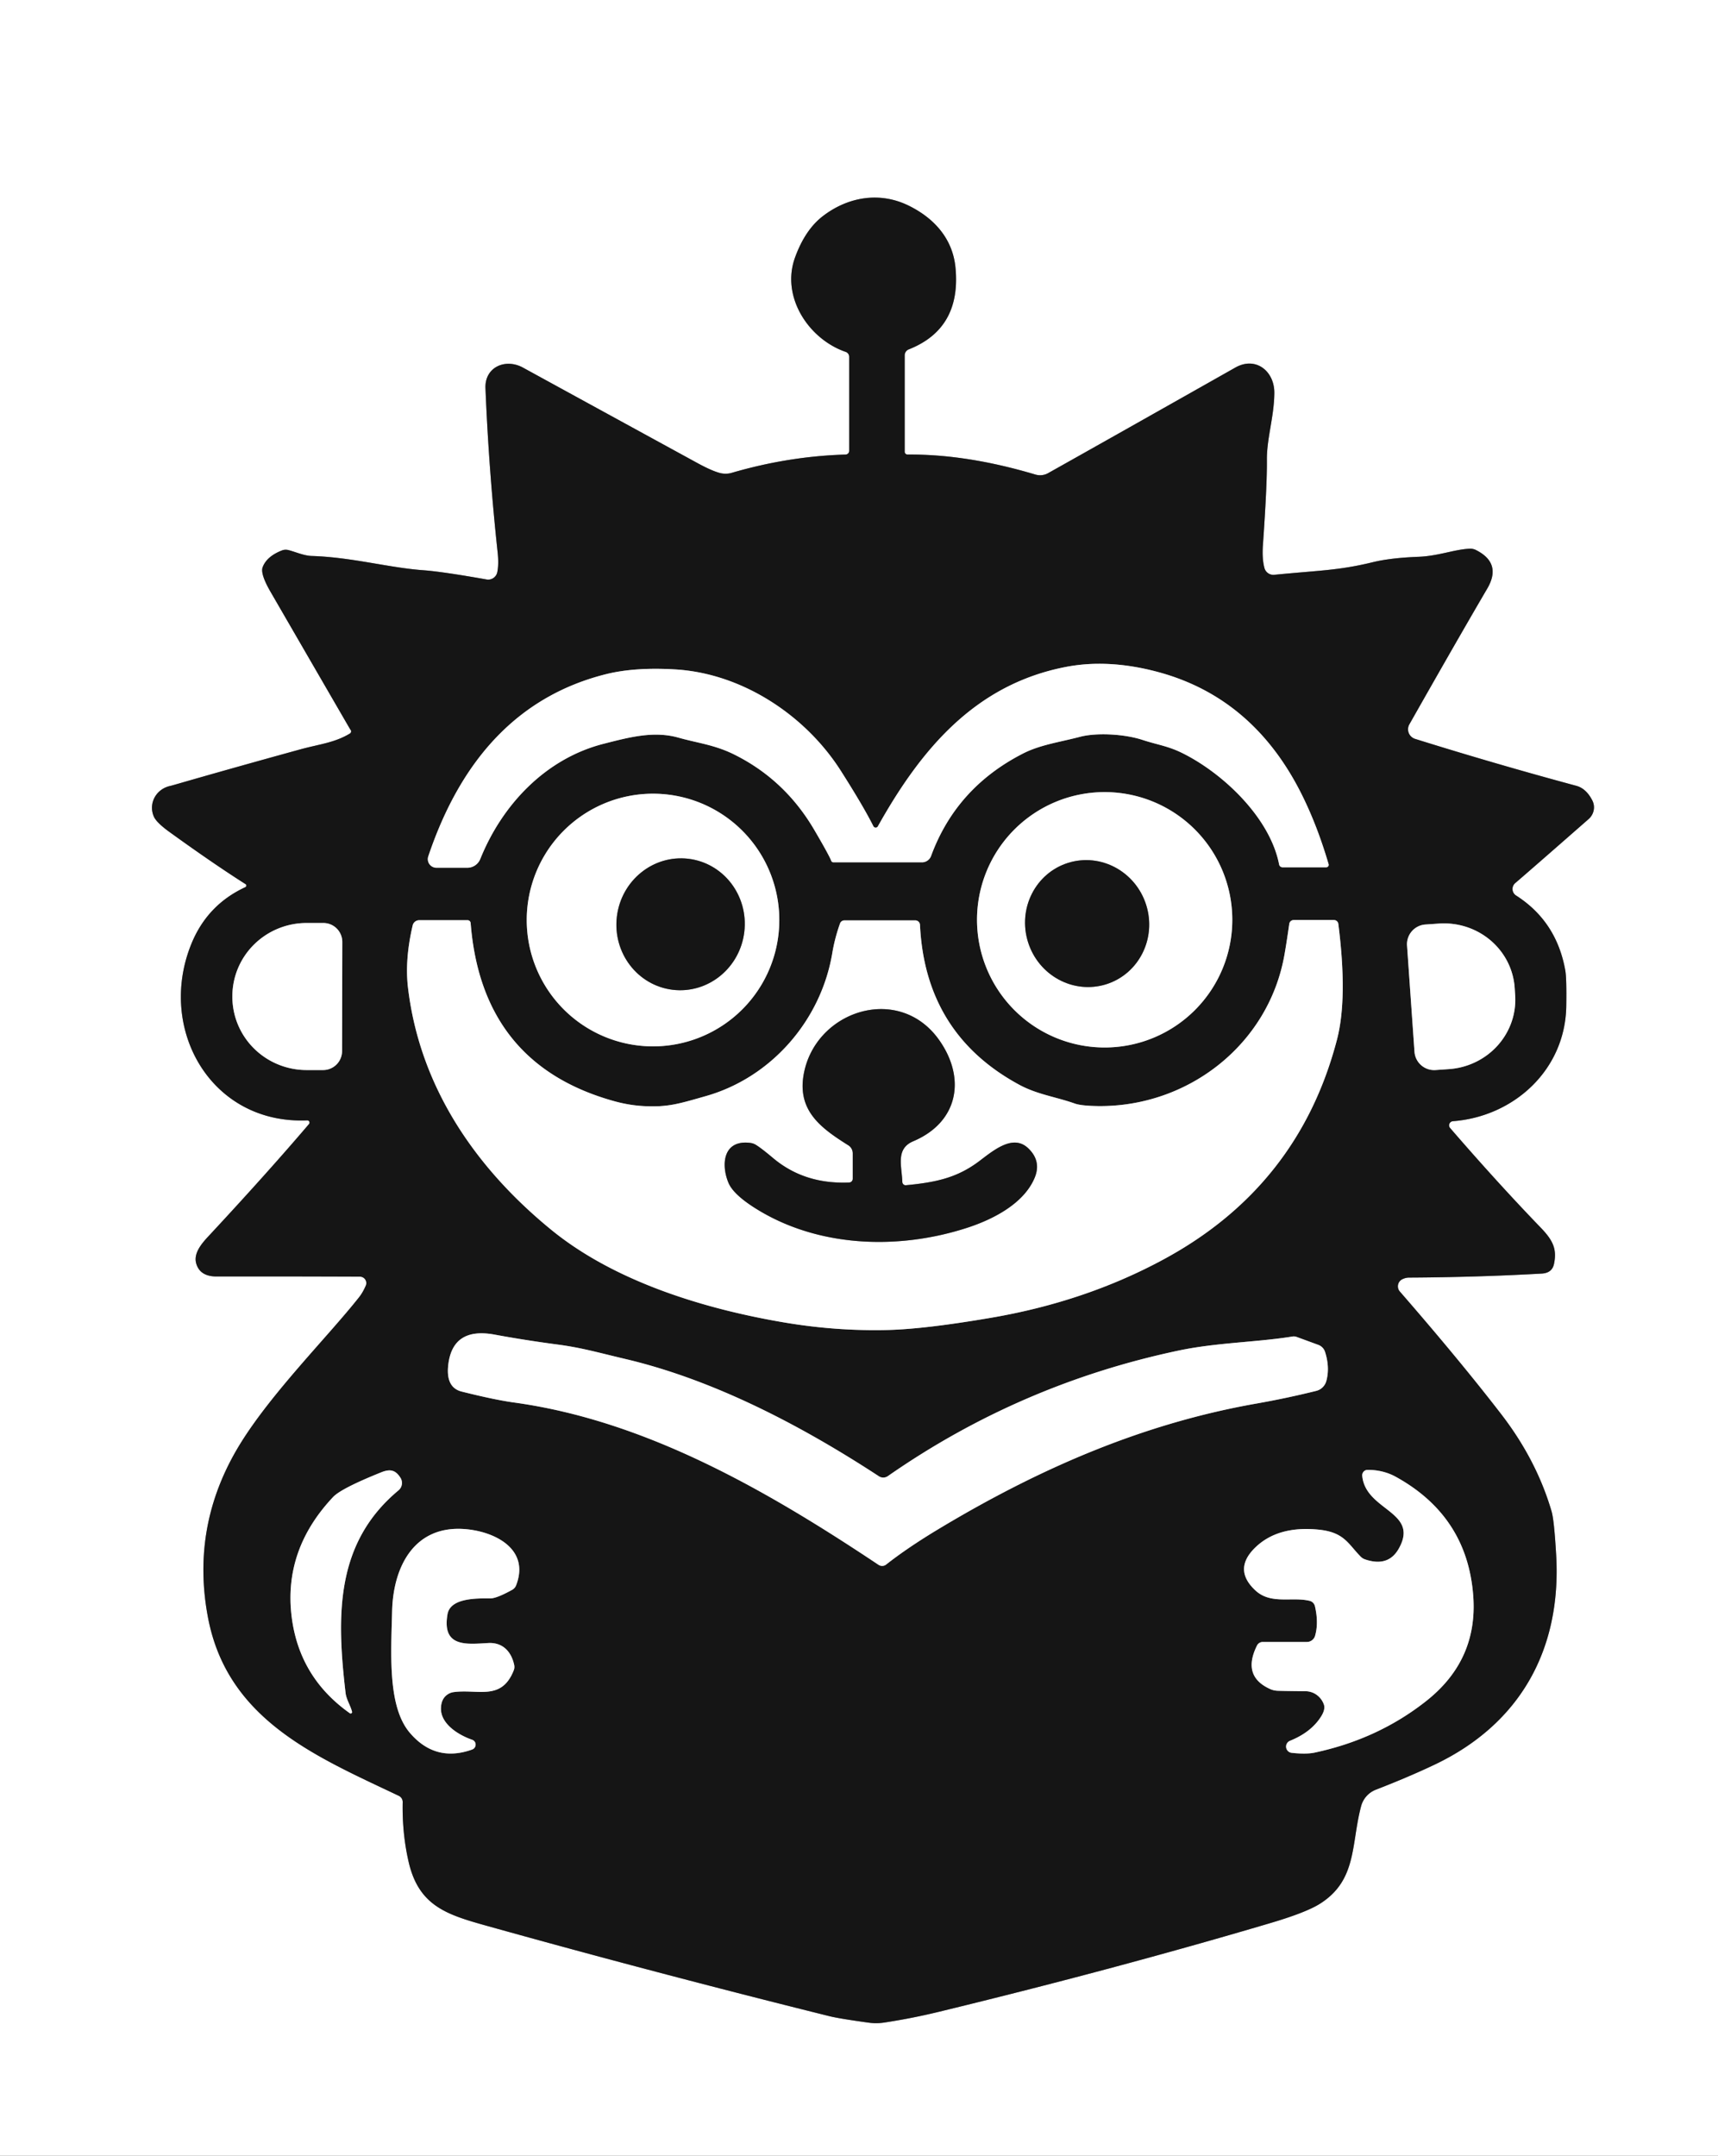
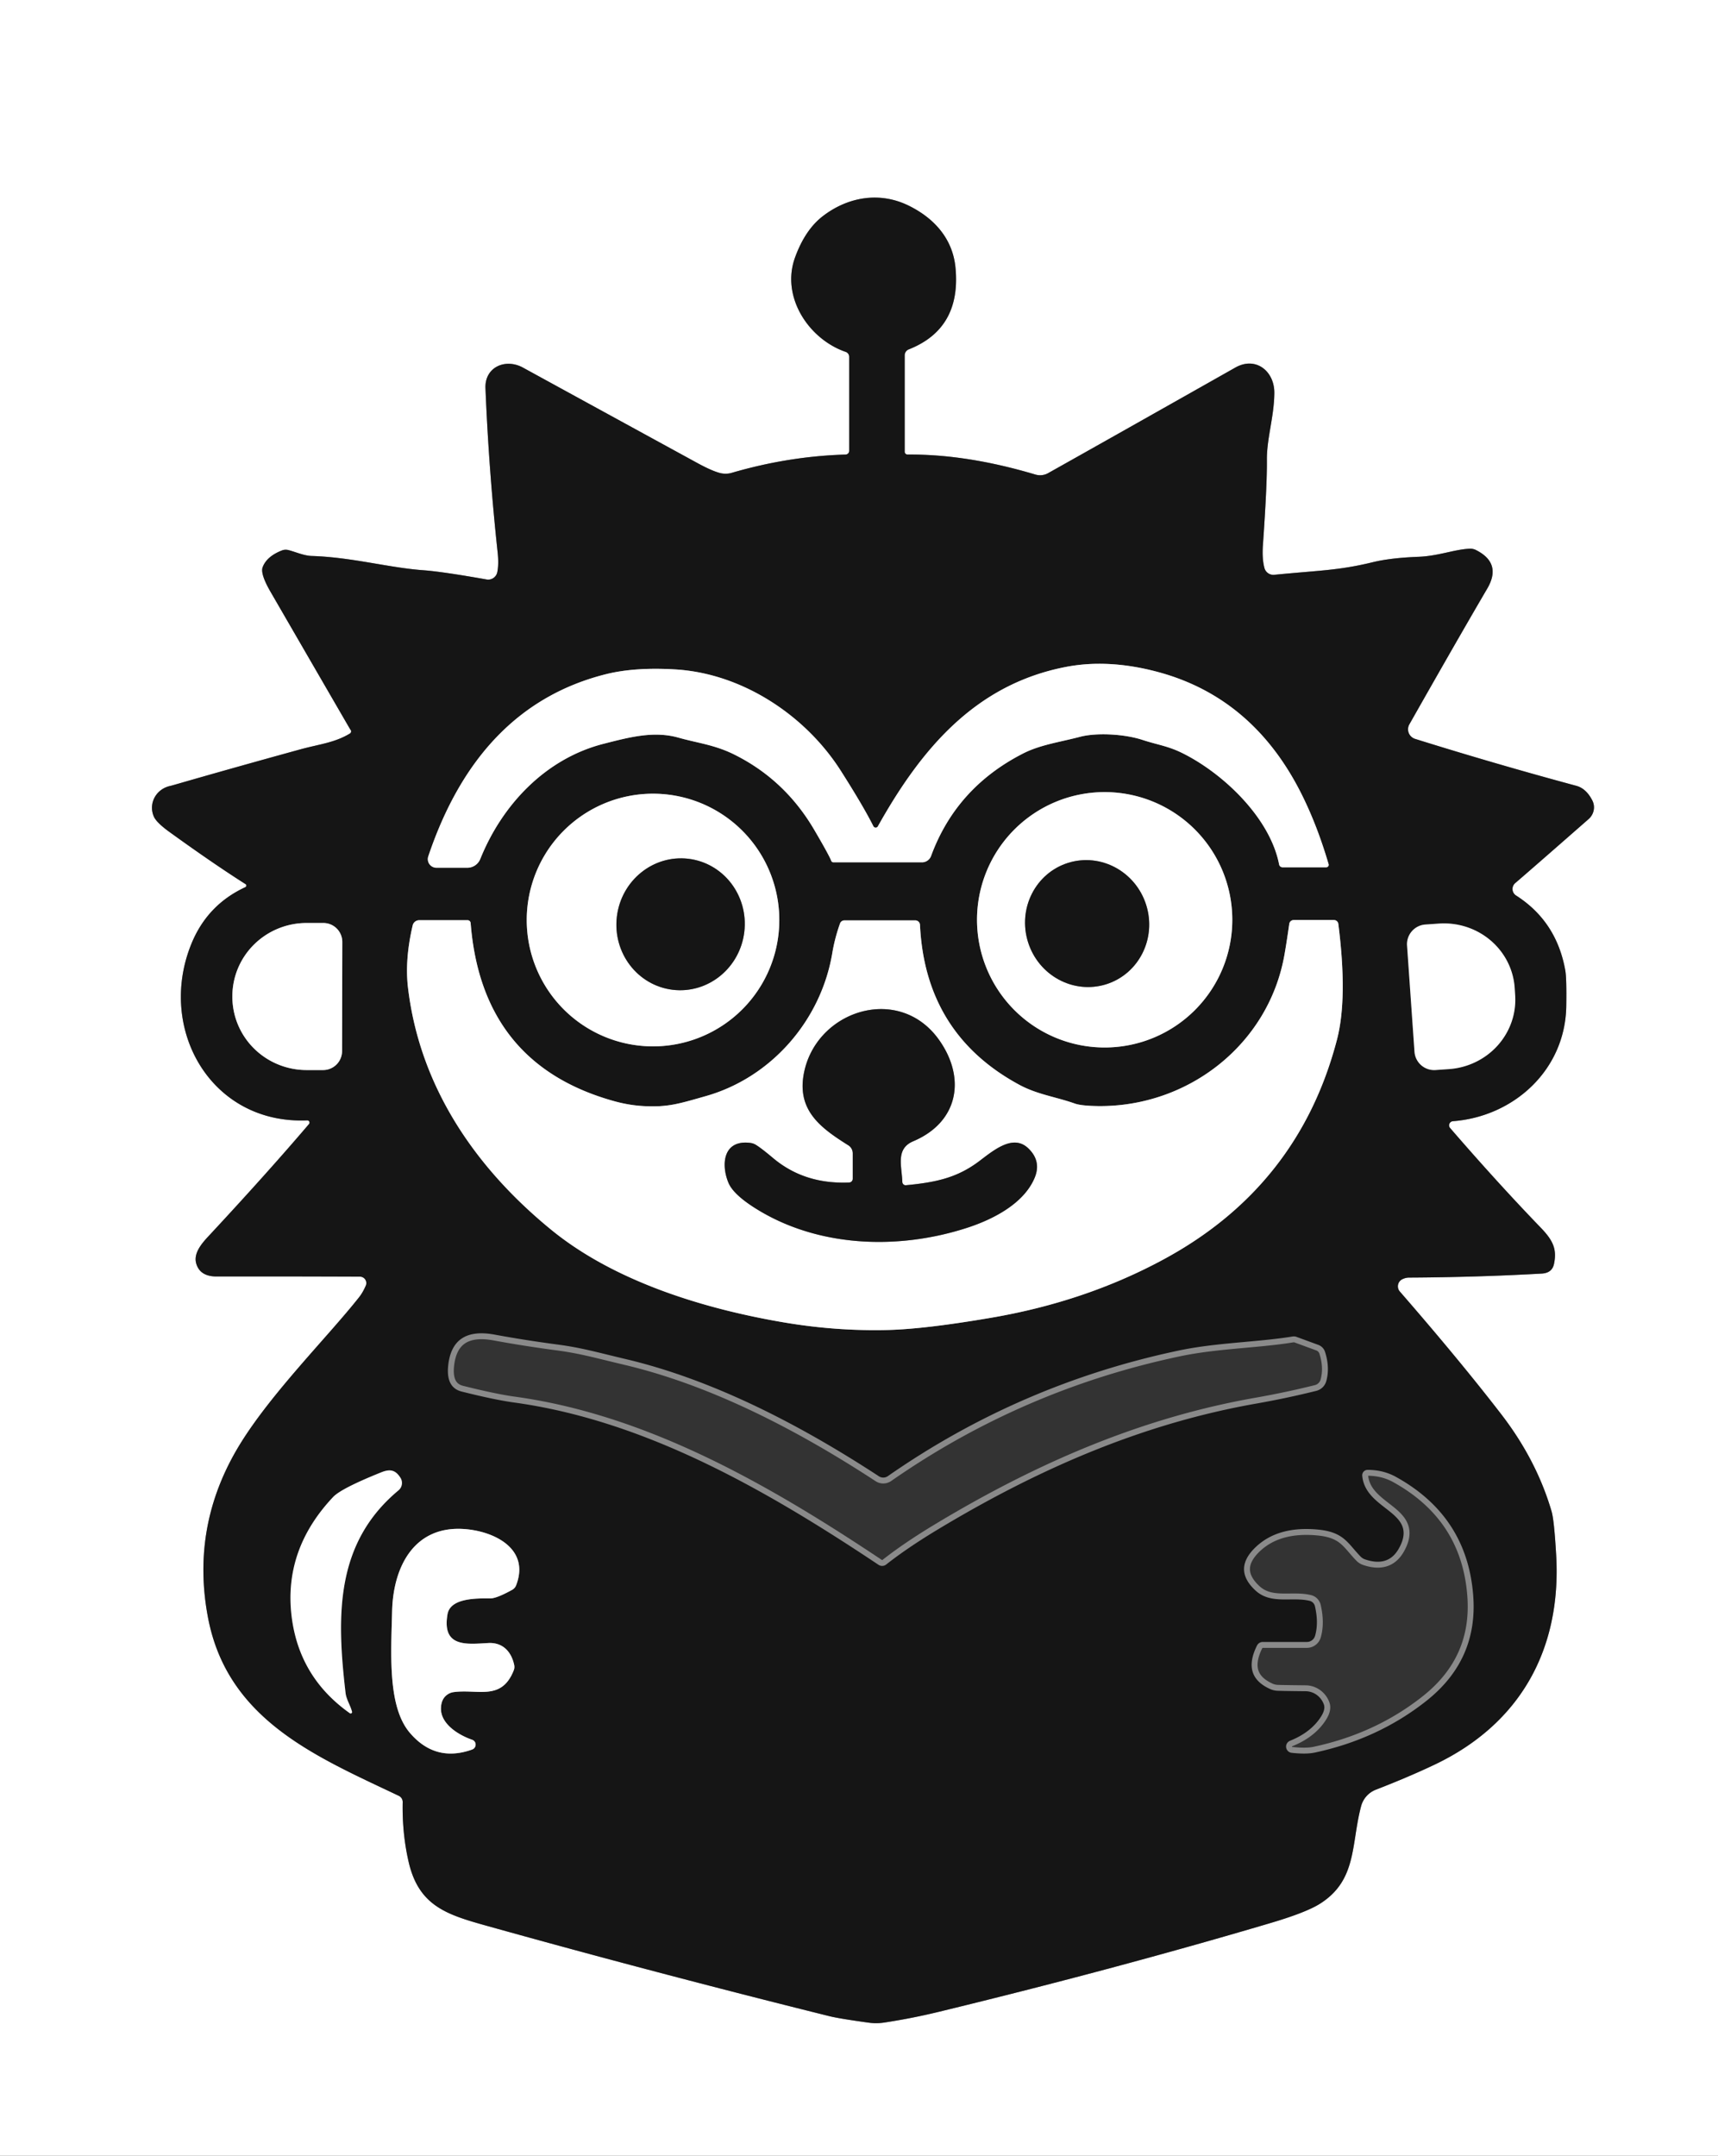
<svg xmlns="http://www.w3.org/2000/svg" version="1.1" viewBox="0.00 0.00 291.00 365.00">
  <rect x="0.00" y="0.00" width="291.00" height="365.00" fill="#333333" stroke="none" />
  <g stroke-width="2.00" fill="none" stroke-linecap="butt">
    <path stroke="#8a8a8a" vector-effect="non-scaling-stroke" d="   M 59.27 124.19   C 56.70 125.76 53.98 126.02 50.93 126.86   Q 39.83 129.91 29.94 132.76   Q 29.04 133.02 28.86 133.06   C 26.43 133.57 25.09 136.04 26.06 138.26   Q 26.51 139.27 28.66 140.83   Q 36.12 146.22 41.59 149.69   A 0.30 0.29 -41.0 0 1 41.55 150.21   Q 35.05 153.22 32.36 159.94   C 26.61 174.32 35.79 190.39 52.03 189.69   A 0.38 0.38 0.0 0 1 52.34 190.31   Q 45.42 198.43 35.67 208.92   C 34.47 210.21 32.66 212.03 33.25 213.97   Q 33.90 216.13 36.71 216.12   Q 48.89 216.10 60.97 216.15   A 1.09 1.09 0.0 0 1 61.96 217.67   Q 61.45 218.84 60.85 219.60   C 55.62 226.24 45.87 235.92 40.51 244.75   Q 32.28 258.33 35.23 273.86   C 38.53 291.24 53.61 297.42 67.55 304.05   A 1.17 1.16 -77.0 0 1 68.21 305.12   Q 68.10 310.43 69.23 315.30   C 70.98 322.78 75.79 324.20 82.64 326.11   Q 110.90 334.00 140.50 341.36   Q 142.16 341.77 147.09 342.45   A 9.08 9.01 -45.2 0 0 149.83 342.43   Q 154.43 341.73 158.93 340.64   Q 188.90 333.37 215.09 325.62   Q 221.20 323.82 223.58 322.32   C 229.90 318.33 228.83 312.24 230.55 305.80   A 4.13 4.13 0.0 0 1 233.05 303.01   Q 238.65 300.84 243.02 298.76   C 257.53 291.85 264.49 279.24 263.59 263.33   Q 263.25 257.40 262.82 255.92   Q 260.27 247.21 254.28 239.44   Q 247.28 230.36 237.11 218.67   A 1.34 1.34 0.0 0 1 237.52 216.59   Q 238.07 216.32 238.64 216.31   Q 250.12 216.25 261.14 215.63   Q 262.90 215.53 263.22 214.00   C 263.76 211.43 263.00 209.96 260.97 207.85   Q 253.62 200.23 245.62 190.98   A 0.70 0.70 0.0 0 1 246.10 189.83   C 256.40 189.05 265.14 181.17 265.30 170.33   Q 265.37 165.67 265.14 164.34   Q 263.67 156.01 256.80 151.62   A 1.31 1.31 0.0 0 1 256.65 149.52   Q 259.68 146.92 269.08 138.68   A 2.64 2.58 -34.4 0 0 269.71 135.52   Q 268.67 133.49 266.98 133.04   Q 253.36 129.37 239.69 125.10   A 1.70 1.70 0.0 0 1 238.72 122.64   Q 246.91 108.19 251.90 99.68   Q 254.45 95.35 249.99 93.12   A 2.11 2.06 56.6 0 0 248.98 92.90   C 246.45 92.99 243.65 94.14 240.29 94.27   Q 235.57 94.45 232.55 95.18   C 226.69 96.61 223.50 96.56 215.85 97.32   A 1.57 1.57 0.0 0 1 214.17 96.15   Q 213.75 94.58 213.92 92.25   Q 214.63 82.16 214.59 77.86   C 214.55 74.26 215.83 70.49 215.85 66.51   C 215.87 62.87 212.73 60.27 209.25 62.23   Q 188.11 74.18 177.53 80.11   A 2.78 2.78 0.0 0 1 175.39 80.35   Q 163.76 76.88 153.73 76.96   A 0.49 0.48 0.0 0 1 153.24 76.48   L 153.24 60.17   A 1.09 1.09 0.0 0 1 153.94 59.15   Q 162.85 55.63 161.84 45.28   C 161.36 40.42 158.25 36.94 153.90 34.81   C 148.96 32.39 143.56 33.35 139.33 36.63   Q 136.36 38.93 134.66 43.61   C 132.25 50.26 136.97 57.42 143.25 59.58   A 0.88 0.87 -80.7 0 1 143.84 60.41   L 143.84 76.33   A 0.63 0.63 0.0 0 1 143.23 76.96   Q 133.55 77.25 123.93 80.06   A 3.84 3.73 43.9 0 1 121.89 80.07   Q 120.50 79.69 118.13 78.40   Q 103.45 70.38 88.58 62.24   C 85.62 60.62 82.09 62.14 82.23 65.72   Q 82.79 79.55 84.29 93.51   Q 84.51 95.54 84.23 96.88   A 1.57 1.57 0.0 0 1 82.42 98.11   Q 74.96 96.79 71.76 96.55   C 65.85 96.13 59.67 94.35 52.79 94.13   C 51.44 94.09 49.90 93.38 48.79 93.12   A 1.82 1.79 40.1 0 0 47.74 93.20   Q 45.15 94.22 44.48 96.06   Q 44.08 97.18 45.83 100.21   Q 59.32 123.50 59.34 123.52   A 0.43 0.42 -39.1 0 1 59.27 124.19" />
    <path stroke="#8a8a8a" vector-effect="non-scaling-stroke" d="   M 148.70 139.90   A 0.44 0.43 46.3 0 1 147.93 139.88   Q 146.25 136.52 142.43 130.52   C 136.47 121.15 125.77 114.02 114.40 113.34   Q 107.41 112.92 102.46 114.19   Q 81.06 119.65 72.54 145.00   A 1.46 1.46 0.0 0 0 73.92 146.92   L 79.16 146.92   A 2.37 2.36 -78.9 0 0 81.35 145.44   C 85.03 136.29 92.37 128.46 102.21 125.94   C 106.69 124.79 110.75 123.73 114.88 124.88   C 118.17 125.81 121.04 126.10 124.33 127.73   Q 132.93 131.99 137.91 140.48   Q 140.45 144.81 140.80 145.75   A 0.40 0.40 0.0 0 0 141.17 146.00   L 156.17 146.00   A 1.64 1.64 0.0 0 0 157.71 144.92   Q 161.96 133.37 173.26 127.59   C 176.16 126.10 179.43 125.67 182.98 124.74   C 185.65 124.04 190.36 124.24 193.51 125.27   C 196.20 126.15 197.84 126.29 200.36 127.55   C 207.35 131.05 215.15 138.56 216.66 146.36   A 0.59 0.59 0.0 0 0 217.24 146.84   L 224.65 146.84   A 0.41 0.41 0.0 0 0 225.04 146.31   Q 223.17 139.93 220.58 134.69   Q 212.40 118.14 196.12 113.77   Q 187.80 111.54 180.63 112.90   C 165.21 115.84 156.02 126.83 148.70 139.90" />
    <path stroke="#8a8a8a" vector-effect="non-scaling-stroke" d="   M 132.00 155.77   A 21.39 21.39 0.0 0 0 110.61 134.38   A 21.39 21.39 0.0 0 0 89.22 155.77   A 21.39 21.39 0.0 0 0 110.61 177.16   A 21.39 21.39 0.0 0 0 132.00 155.77" />
    <path stroke="#8a8a8a" vector-effect="non-scaling-stroke" d="   M 208.73 155.73   A 21.62 21.62 0.0 0 0 187.11 134.11   A 21.62 21.62 0.0 0 0 165.49 155.73   A 21.62 21.62 0.0 0 0 187.11 177.35   A 21.62 21.62 0.0 0 0 208.73 155.73" />
    <path stroke="#8a8a8a" vector-effect="non-scaling-stroke" d="   M 79.20 155.80   L 71.01 155.80   A 1.14 1.13 6.3 0 0 69.90 156.68   Q 68.54 162.49 69.11 167.25   C 71.10 183.91 80.41 197.62 93.33 208.18   C 104.20 217.08 119.55 221.65 132.75 223.89   Q 141.57 225.39 150.34 225.18   Q 156.65 225.03 167.87 223.11   Q 183.80 220.39 196.99 213.28   Q 219.96 200.92 226.46 176.02   Q 228.29 169.01 226.69 156.42   A 0.75 0.74 -3.5 0 0 225.95 155.77   L 219.13 155.77   A 0.76 0.75 3.9 0 0 218.38 156.42   Q 217.92 159.64 217.57 161.62   C 214.92 176.76 201.33 187.45 185.96 187.27   Q 183.15 187.23 182.05 186.84   C 178.93 185.73 175.71 185.31 172.70 183.69   Q 156.71 175.08 155.83 156.58   A 0.79 0.79 0.0 0 0 155.04 155.83   L 143.03 155.83   A 0.79 0.78 10.1 0 0 142.29 156.34   Q 141.39 158.86 140.97 161.40   C 139.06 172.74 130.67 182.43 119.56 185.58   C 114.96 186.89 113.16 187.47 109.18 187.28   Q 106.60 187.16 103.93 186.41   Q 81.60 180.17 79.72 156.28   A 0.52 0.52 0.0 0 0 79.20 155.80" />
    <path stroke="#8a8a8a" vector-effect="non-scaling-stroke" d="   M 57.94 177.97   L 57.98 159.49   A 3.21 3.21 0.0 0 0 54.77 156.27   L 51.96 156.27   A 12.58 12.40 0.1 0 0 39.36 168.64   L 39.36 168.74   A 12.58 12.40 0.1 0 0 51.92 181.17   L 54.73 181.17   A 3.21 3.21 0.0 0 0 57.94 177.97" />
-     <path stroke="#8a8a8a" vector-effect="non-scaling-stroke" d="   M 238.33 160.10   L 239.59 178.07   A 3.34 3.34 0.0 0 0 243.15 181.17   L 245.44 181.01   A 12.05 11.73 -4.0 0 0 256.64 168.47   L 256.56 167.23   A 12.05 11.73 -4.0 0 0 243.72 156.37   L 241.43 156.53   A 3.34 3.34 0.0 0 0 238.33 160.10" />
    <path stroke="#8a8a8a" vector-effect="non-scaling-stroke" d="   M 150.10 264.89   Q 153.65 262.10 158.61 259.10   C 176.52 248.28 194.12 240.92 212.84 237.63   Q 217.91 236.74 222.94 235.49   A 2.36 2.35 -89.3 0 0 224.66 233.80   Q 225.28 231.52 224.44 228.89   A 1.89 1.88 1.4 0 0 223.30 227.70   L 219.59 226.34   A 1.34 1.30 -38.8 0 0 218.95 226.28   C 212.92 227.26 206.10 227.30 199.65 228.66   Q 172.79 234.33 150.39 249.92   A 1.36 1.36 0.0 0 1 148.86 249.94   C 135.58 241.26 120.84 233.61 105.97 230.10   C 100.98 228.92 98.48 228.17 94.28 227.62   Q 88.80 226.89 83.77 225.96   Q 76.58 224.64 75.91 231.25   Q 75.54 234.95 78.22 235.61   Q 83.85 237.02 87.09 237.46   C 109.41 240.53 129.95 252.36 148.81 264.94   A 1.11 1.09 42.4 0 0 150.10 264.89" />
    <path stroke="#8a8a8a" vector-effect="non-scaling-stroke" d="   M 218.79 296.77   Q 221.23 297.04 222.69 296.73   Q 233.47 294.43 241.65 287.94   Q 250.35 281.03 249.54 270.19   Q 248.54 256.72 236.43 250.04   Q 234.31 248.87 231.66 248.86   A 0.92 0.92 0.0 0 0 230.74 249.86   C 231.29 255.83 240.53 255.87 236.91 262.23   Q 235.13 265.35 231.22 264.02   A 1.94 1.85 75.5 0 1 230.48 263.56   C 228.29 261.33 227.68 259.39 223.23 258.97   Q 216.48 258.33 212.68 261.95   Q 208.77 265.69 212.66 269.29   C 215.29 271.71 218.84 270.30 221.84 271.04   A 1.23 1.21 -89.7 0 1 222.73 271.95   Q 223.38 274.78 222.75 276.96   A 1.45 1.44 8.0 0 1 221.36 278.00   L 213.89 278.00   A 1.09 1.09 0.0 0 0 212.91 278.61   Q 210.31 283.84 215.21 286.00   A 3.47 3.34 -30.5 0 0 216.30 286.26   Q 217.02 286.30 221.16 286.34   A 3.38 3.29 80.3 0 1 224.24 288.58   Q 224.53 289.39 223.79 290.59   Q 222.11 293.28 218.51 294.73   A 1.06 1.06 0.0 0 0 218.79 296.77" />
-     <path stroke="#8a8a8a" vector-effect="non-scaling-stroke" d="   M 59.63 289.82   C 59.39 288.82 58.67 287.73 58.54 286.68   C 56.99 273.48 56.80 261.24 67.50 252.33   A 1.63 1.63 0.0 0 0 67.83 250.20   C 67.03 248.94 66.16 248.65 64.62 249.26   Q 57.79 252.00 56.42 253.46   Q 48.03 262.36 49.39 273.63   Q 50.64 283.98 59.26 290.07   A 0.24 0.24 0.0 0 0 59.63 289.82" />
    <path stroke="#8a8a8a" vector-effect="non-scaling-stroke" d="   M 79.98 296.21   A 0.88 0.87 -45.2 0 0 79.98 294.56   C 77.66 293.76 74.63 291.89 74.69 289.22   Q 74.73 287.58 75.85 286.86   A 2.38 2.26 22.3 0 1 76.78 286.50   C 80.90 285.91 84.94 288.07 87.02 282.80   A 1.58 1.54 50.1 0 0 87.09 281.87   C 86.59 279.57 85.10 278.05 82.70 278.18   C 79.06 278.38 74.82 278.97 75.80 273.30   C 76.29 270.51 80.80 270.62 83.06 270.62   Q 84.11 270.63 86.74 269.18   A 1.50 1.49 86.6 0 0 87.42 268.41   C 89.84 262.15 83.59 259.19 78.51 258.87   C 70.14 258.35 66.61 265.26 66.42 272.75   C 66.23 280.19 65.66 288.97 69.42 293.38   Q 73.74 298.44 79.98 296.21" />
    <path stroke="#8a8a8a" vector-effect="non-scaling-stroke" d="   M 116.603 145.399   A 11.17 10.87 -83.2 0 0 104.487 155.203   A 11.17 10.87 -83.2 0 0 113.957 167.581   A 11.17 10.87 -83.2 0 0 126.073 157.777   A 11.17 10.87 -83.2 0 0 116.603 145.399" />
    <path stroke="#8a8a8a" vector-effect="non-scaling-stroke" d="   M 180.901 146.099   A 10.77 10.49 -107.5 0 0 174.136 159.524   A 10.77 10.49 -107.5 0 0 187.379 166.642   A 10.77 10.49 -107.5 0 0 194.144 153.216   A 10.77 10.49 -107.5 0 0 180.901 146.099" />
    <path stroke="#8a8a8a" vector-effect="non-scaling-stroke" d="   M 152.84 200.12   C 152.75 197.40 151.67 194.51 154.68 193.23   C 162.42 189.95 163.62 182.46 159.05 176.05   C 152.20 166.42 137.90 171.16 136.10 182.09   C 135.11 188.15 139.14 191.05 143.69 193.91   A 1.61 1.60 -74.1 0 1 144.44 195.27   L 144.44 199.58   A 0.63 0.63 0.0 0 1 143.84 200.21   C 138.88 200.42 134.57 199.12 130.93 196.06   Q 128.91 194.36 127.99 193.81   A 2.38 2.24 62.3 0 0 127.12 193.51   C 122.47 192.90 122.10 197.17 123.39 200.26   Q 124.20 202.19 127.80 204.48   C 138.32 211.18 152.02 211.72 163.87 207.86   C 168.25 206.43 173.41 203.78 175.24 199.44   Q 176.44 196.60 174.18 194.43   C 171.68 192.02 168.52 194.57 165.95 196.53   C 162.18 199.40 158.59 200.18 153.45 200.67   A 0.57 0.56 86.6 0 1 152.84 200.12" />
  </g>
  <path fill="#ffffff" d="   M 291.00 0.00   L 291.00 365.00   L 0.00 365.00   L 0.00 0.00   L 291.00 0.00   Z   M 59.27 124.19   C 56.70 125.76 53.98 126.02 50.93 126.86   Q 39.83 129.91 29.94 132.76   Q 29.04 133.02 28.86 133.06   C 26.43 133.57 25.09 136.04 26.06 138.26   Q 26.51 139.27 28.66 140.83   Q 36.12 146.22 41.59 149.69   A 0.30 0.29 -41.0 0 1 41.55 150.21   Q 35.05 153.22 32.36 159.94   C 26.61 174.32 35.79 190.39 52.03 189.69   A 0.38 0.38 0.0 0 1 52.34 190.31   Q 45.42 198.43 35.67 208.92   C 34.47 210.21 32.66 212.03 33.25 213.97   Q 33.90 216.13 36.71 216.12   Q 48.89 216.10 60.97 216.15   A 1.09 1.09 0.0 0 1 61.96 217.67   Q 61.45 218.84 60.85 219.60   C 55.62 226.24 45.87 235.92 40.51 244.75   Q 32.28 258.33 35.23 273.86   C 38.53 291.24 53.61 297.42 67.55 304.05   A 1.17 1.16 -77.0 0 1 68.21 305.12   Q 68.10 310.43 69.23 315.30   C 70.98 322.78 75.79 324.20 82.64 326.11   Q 110.90 334.00 140.50 341.36   Q 142.16 341.77 147.09 342.45   A 9.08 9.01 -45.2 0 0 149.83 342.43   Q 154.43 341.73 158.93 340.64   Q 188.90 333.37 215.09 325.62   Q 221.20 323.82 223.58 322.32   C 229.90 318.33 228.83 312.24 230.55 305.80   A 4.13 4.13 0.0 0 1 233.05 303.01   Q 238.65 300.84 243.02 298.76   C 257.53 291.85 264.49 279.24 263.59 263.33   Q 263.25 257.40 262.82 255.92   Q 260.27 247.21 254.28 239.44   Q 247.28 230.36 237.11 218.67   A 1.34 1.34 0.0 0 1 237.52 216.59   Q 238.07 216.32 238.64 216.31   Q 250.12 216.25 261.14 215.63   Q 262.90 215.53 263.22 214.00   C 263.76 211.43 263.00 209.96 260.97 207.85   Q 253.62 200.23 245.62 190.98   A 0.70 0.70 0.0 0 1 246.10 189.83   C 256.40 189.05 265.14 181.17 265.30 170.33   Q 265.37 165.67 265.14 164.34   Q 263.67 156.01 256.80 151.62   A 1.31 1.31 0.0 0 1 256.65 149.52   Q 259.68 146.92 269.08 138.68   A 2.64 2.58 -34.4 0 0 269.71 135.52   Q 268.67 133.49 266.98 133.04   Q 253.36 129.37 239.69 125.10   A 1.70 1.70 0.0 0 1 238.72 122.64   Q 246.91 108.19 251.90 99.68   Q 254.45 95.35 249.99 93.12   A 2.11 2.06 56.6 0 0 248.98 92.90   C 246.45 92.99 243.65 94.14 240.29 94.27   Q 235.57 94.45 232.55 95.18   C 226.69 96.61 223.50 96.56 215.85 97.32   A 1.57 1.57 0.0 0 1 214.17 96.15   Q 213.75 94.58 213.92 92.25   Q 214.63 82.16 214.59 77.86   C 214.55 74.26 215.83 70.49 215.85 66.51   C 215.87 62.87 212.73 60.27 209.25 62.23   Q 188.11 74.18 177.53 80.11   A 2.78 2.78 0.0 0 1 175.39 80.35   Q 163.76 76.88 153.73 76.96   A 0.49 0.48 0.0 0 1 153.24 76.48   L 153.24 60.17   A 1.09 1.09 0.0 0 1 153.94 59.15   Q 162.85 55.63 161.84 45.28   C 161.36 40.42 158.25 36.94 153.90 34.81   C 148.96 32.39 143.56 33.35 139.33 36.63   Q 136.36 38.93 134.66 43.61   C 132.25 50.26 136.97 57.42 143.25 59.58   A 0.88 0.87 -80.7 0 1 143.84 60.41   L 143.84 76.33   A 0.63 0.63 0.0 0 1 143.23 76.96   Q 133.55 77.25 123.93 80.06   A 3.84 3.73 43.9 0 1 121.89 80.07   Q 120.50 79.69 118.13 78.40   Q 103.45 70.38 88.58 62.24   C 85.62 60.62 82.09 62.14 82.23 65.72   Q 82.79 79.55 84.29 93.51   Q 84.51 95.54 84.23 96.88   A 1.57 1.57 0.0 0 1 82.42 98.11   Q 74.96 96.79 71.76 96.55   C 65.85 96.13 59.67 94.35 52.79 94.13   C 51.44 94.09 49.90 93.38 48.79 93.12   A 1.82 1.79 40.1 0 0 47.74 93.20   Q 45.15 94.22 44.48 96.06   Q 44.08 97.18 45.83 100.21   Q 59.32 123.50 59.34 123.52   A 0.43 0.42 -39.1 0 1 59.27 124.19   Z" />
  <path fill="#151515" d="   M 59.34 123.52   Q 59.32 123.50 45.83 100.21   Q 44.08 97.18 44.48 96.06   Q 45.15 94.22 47.74 93.20   A 1.82 1.79 40.1 0 1 48.79 93.12   C 49.90 93.38 51.44 94.09 52.79 94.13   C 59.67 94.35 65.85 96.13 71.76 96.55   Q 74.96 96.79 82.42 98.11   A 1.57 1.57 0.0 0 0 84.23 96.88   Q 84.51 95.54 84.29 93.51   Q 82.79 79.55 82.23 65.72   C 82.09 62.14 85.62 60.62 88.58 62.24   Q 103.45 70.38 118.13 78.40   Q 120.50 79.69 121.89 80.07   A 3.84 3.73 43.9 0 0 123.93 80.06   Q 133.55 77.25 143.23 76.96   A 0.63 0.63 0.0 0 0 143.84 76.33   L 143.84 60.41   A 0.88 0.87 -80.7 0 0 143.25 59.58   C 136.97 57.42 132.25 50.26 134.66 43.61   Q 136.36 38.93 139.33 36.63   C 143.56 33.35 148.96 32.39 153.90 34.81   C 158.25 36.94 161.36 40.42 161.84 45.28   Q 162.85 55.63 153.94 59.15   A 1.09 1.09 0.0 0 0 153.24 60.17   L 153.24 76.48   A 0.49 0.48 -0.0 0 0 153.73 76.96   Q 163.76 76.88 175.39 80.35   A 2.78 2.78 0.0 0 0 177.53 80.11   Q 188.11 74.18 209.25 62.23   C 212.73 60.27 215.87 62.87 215.85 66.51   C 215.83 70.49 214.55 74.26 214.59 77.86   Q 214.63 82.16 213.92 92.25   Q 213.75 94.58 214.17 96.15   A 1.57 1.57 0.0 0 0 215.85 97.32   C 223.50 96.56 226.69 96.61 232.55 95.18   Q 235.57 94.45 240.29 94.27   C 243.65 94.14 246.45 92.99 248.98 92.90   A 2.11 2.06 56.6 0 1 249.99 93.12   Q 254.45 95.35 251.90 99.68   Q 246.91 108.19 238.72 122.64   A 1.70 1.70 0.0 0 0 239.69 125.10   Q 253.36 129.37 266.98 133.04   Q 268.67 133.49 269.71 135.52   A 2.64 2.58 -34.4 0 1 269.08 138.68   Q 259.68 146.92 256.65 149.52   A 1.31 1.31 0.0 0 0 256.80 151.62   Q 263.67 156.01 265.14 164.34   Q 265.37 165.67 265.30 170.33   C 265.14 181.17 256.40 189.05 246.10 189.83   A 0.70 0.70 0.0 0 0 245.62 190.98   Q 253.62 200.23 260.97 207.85   C 263.00 209.96 263.76 211.43 263.22 214.00   Q 262.90 215.53 261.14 215.63   Q 250.12 216.25 238.64 216.31   Q 238.07 216.32 237.52 216.59   A 1.34 1.34 0.0 0 0 237.11 218.67   Q 247.28 230.36 254.28 239.44   Q 260.27 247.21 262.82 255.92   Q 263.25 257.40 263.59 263.33   C 264.49 279.24 257.53 291.85 243.02 298.76   Q 238.65 300.84 233.05 303.01   A 4.13 4.13 0.0 0 0 230.55 305.80   C 228.83 312.24 229.90 318.33 223.58 322.32   Q 221.20 323.82 215.09 325.62   Q 188.90 333.37 158.93 340.64   Q 154.43 341.73 149.83 342.43   A 9.08 9.01 -45.2 0 1 147.09 342.45   Q 142.16 341.77 140.50 341.36   Q 110.90 334.00 82.64 326.11   C 75.79 324.20 70.98 322.78 69.23 315.30   Q 68.10 310.43 68.21 305.12   A 1.17 1.16 -77.0 0 0 67.55 304.05   C 53.61 297.42 38.53 291.24 35.23 273.86   Q 32.28 258.33 40.51 244.75   C 45.87 235.92 55.62 226.24 60.85 219.60   Q 61.45 218.84 61.96 217.67   A 1.09 1.09 0.0 0 0 60.97 216.15   Q 48.89 216.10 36.71 216.12   Q 33.90 216.13 33.25 213.97   C 32.66 212.03 34.47 210.21 35.67 208.92   Q 45.42 198.43 52.34 190.31   A 0.38 0.38 0.0 0 0 52.03 189.69   C 35.79 190.39 26.61 174.32 32.36 159.94   Q 35.05 153.22 41.55 150.21   A 0.30 0.29 -41.0 0 0 41.59 149.69   Q 36.12 146.22 28.66 140.83   Q 26.51 139.27 26.06 138.26   C 25.09 136.04 26.43 133.57 28.86 133.06   Q 29.04 133.02 29.94 132.76   Q 39.83 129.91 50.93 126.86   C 53.98 126.02 56.70 125.76 59.27 124.19   A 0.43 0.42 -39.1 0 0 59.34 123.52   Z   M 148.70 139.90   A 0.44 0.43 46.3 0 1 147.93 139.88   Q 146.25 136.52 142.43 130.52   C 136.47 121.15 125.77 114.02 114.40 113.34   Q 107.41 112.92 102.46 114.19   Q 81.06 119.65 72.54 145.00   A 1.46 1.46 0.0 0 0 73.92 146.92   L 79.16 146.92   A 2.37 2.36 -78.9 0 0 81.35 145.44   C 85.03 136.29 92.37 128.46 102.21 125.94   C 106.69 124.79 110.75 123.73 114.88 124.88   C 118.17 125.81 121.04 126.10 124.33 127.73   Q 132.93 131.99 137.91 140.48   Q 140.45 144.81 140.80 145.75   A 0.40 0.40 0.0 0 0 141.17 146.00   L 156.17 146.00   A 1.64 1.64 0.0 0 0 157.71 144.92   Q 161.96 133.37 173.26 127.59   C 176.16 126.10 179.43 125.67 182.98 124.74   C 185.65 124.04 190.36 124.24 193.51 125.27   C 196.20 126.15 197.84 126.29 200.36 127.55   C 207.35 131.05 215.15 138.56 216.66 146.36   A 0.59 0.59 0.0 0 0 217.24 146.84   L 224.65 146.84   A 0.41 0.41 0.0 0 0 225.04 146.31   Q 223.17 139.93 220.58 134.69   Q 212.40 118.14 196.12 113.77   Q 187.80 111.54 180.63 112.90   C 165.21 115.84 156.02 126.83 148.70 139.90   Z   M 132.00 155.77   A 21.39 21.39 0.0 0 0 110.61 134.38   A 21.39 21.39 0.0 0 0 89.22 155.77   A 21.39 21.39 0.0 0 0 110.61 177.16   A 21.39 21.39 0.0 0 0 132.00 155.77   Z   M 208.73 155.73   A 21.62 21.62 0.0 0 0 187.11 134.11   A 21.62 21.62 0.0 0 0 165.49 155.73   A 21.62 21.62 0.0 0 0 187.11 177.35   A 21.62 21.62 0.0 0 0 208.73 155.73   Z   M 79.20 155.80   L 71.01 155.80   A 1.14 1.13 6.3 0 0 69.90 156.68   Q 68.54 162.49 69.11 167.25   C 71.10 183.91 80.41 197.62 93.33 208.18   C 104.20 217.08 119.55 221.65 132.75 223.89   Q 141.57 225.39 150.34 225.18   Q 156.65 225.03 167.87 223.11   Q 183.80 220.39 196.99 213.28   Q 219.96 200.92 226.46 176.02   Q 228.29 169.01 226.69 156.42   A 0.75 0.74 -3.5 0 0 225.95 155.77   L 219.13 155.77   A 0.76 0.75 3.9 0 0 218.38 156.42   Q 217.92 159.64 217.57 161.62   C 214.92 176.76 201.33 187.45 185.96 187.27   Q 183.15 187.23 182.05 186.84   C 178.93 185.73 175.71 185.31 172.70 183.69   Q 156.71 175.08 155.83 156.58   A 0.79 0.79 0.0 0 0 155.04 155.83   L 143.03 155.83   A 0.79 0.78 10.1 0 0 142.29 156.34   Q 141.39 158.86 140.97 161.40   C 139.06 172.74 130.67 182.43 119.56 185.58   C 114.96 186.89 113.16 187.47 109.18 187.28   Q 106.60 187.16 103.93 186.41   Q 81.60 180.17 79.72 156.28   A 0.52 0.52 0.0 0 0 79.20 155.80   Z   M 57.94 177.97   L 57.98 159.49   A 3.21 3.21 0.0 0 0 54.77 156.27   L 51.96 156.27   A 12.58 12.40 0.1 0 0 39.36 168.64   L 39.36 168.74   A 12.58 12.40 0.1 0 0 51.92 181.17   L 54.73 181.17   A 3.21 3.21 0.0 0 0 57.94 177.97   Z   M 238.33 160.10   L 239.59 178.07   A 3.34 3.34 0.0 0 0 243.15 181.17   L 245.44 181.01   A 12.05 11.73 -4.0 0 0 256.64 168.47   L 256.56 167.23   A 12.05 11.73 -4.0 0 0 243.72 156.37   L 241.43 156.53   A 3.34 3.34 0.0 0 0 238.33 160.10   Z   M 150.10 264.89   Q 153.65 262.10 158.61 259.10   C 176.52 248.28 194.12 240.92 212.84 237.63   Q 217.91 236.74 222.94 235.49   A 2.36 2.35 -89.3 0 0 224.66 233.80   Q 225.28 231.52 224.44 228.89   A 1.89 1.88 1.4 0 0 223.30 227.70   L 219.59 226.34   A 1.34 1.30 -38.8 0 0 218.95 226.28   C 212.92 227.26 206.10 227.30 199.65 228.66   Q 172.79 234.33 150.39 249.92   A 1.36 1.36 0.0 0 1 148.86 249.94   C 135.58 241.26 120.84 233.61 105.97 230.10   C 100.98 228.92 98.48 228.17 94.28 227.62   Q 88.80 226.89 83.77 225.96   Q 76.58 224.64 75.91 231.25   Q 75.54 234.95 78.22 235.61   Q 83.85 237.02 87.09 237.46   C 109.41 240.53 129.95 252.36 148.81 264.94   A 1.11 1.09 42.4 0 0 150.10 264.89   Z   M 218.79 296.77   Q 221.23 297.04 222.69 296.73   Q 233.47 294.43 241.65 287.94   Q 250.35 281.03 249.54 270.19   Q 248.54 256.72 236.43 250.04   Q 234.31 248.87 231.66 248.86   A 0.92 0.92 0.0 0 0 230.74 249.86   C 231.29 255.83 240.53 255.87 236.91 262.23   Q 235.13 265.35 231.22 264.02   A 1.94 1.85 75.5 0 1 230.48 263.56   C 228.29 261.33 227.68 259.39 223.23 258.97   Q 216.48 258.33 212.68 261.95   Q 208.77 265.69 212.66 269.29   C 215.29 271.71 218.84 270.30 221.84 271.04   A 1.23 1.21 -89.7 0 1 222.73 271.95   Q 223.38 274.78 222.75 276.96   A 1.45 1.44 8.0 0 1 221.36 278.00   L 213.89 278.00   A 1.09 1.09 0.0 0 0 212.91 278.61   Q 210.31 283.84 215.21 286.00   A 3.47 3.34 -30.5 0 0 216.30 286.26   Q 217.02 286.30 221.16 286.34   A 3.38 3.29 80.3 0 1 224.24 288.58   Q 224.53 289.39 223.79 290.59   Q 222.11 293.28 218.51 294.73   A 1.06 1.06 0.0 0 0 218.79 296.77   Z   M 59.63 289.82   C 59.39 288.82 58.67 287.73 58.54 286.68   C 56.99 273.48 56.80 261.24 67.50 252.33   A 1.63 1.63 0.0 0 0 67.83 250.20   C 67.03 248.94 66.16 248.65 64.62 249.26   Q 57.79 252.00 56.42 253.46   Q 48.03 262.36 49.39 273.63   Q 50.64 283.98 59.26 290.07   A 0.24 0.24 0.0 0 0 59.63 289.82   Z   M 79.98 296.21   A 0.88 0.87 -45.2 0 0 79.98 294.56   C 77.66 293.76 74.63 291.89 74.69 289.22   Q 74.73 287.58 75.85 286.86   A 2.38 2.26 22.3 0 1 76.78 286.50   C 80.90 285.91 84.94 288.07 87.02 282.80   A 1.58 1.54 50.1 0 0 87.09 281.87   C 86.59 279.57 85.10 278.05 82.70 278.18   C 79.06 278.38 74.82 278.97 75.80 273.30   C 76.29 270.51 80.80 270.62 83.06 270.62   Q 84.11 270.63 86.74 269.18   A 1.50 1.49 86.6 0 0 87.42 268.41   C 89.84 262.15 83.59 259.19 78.51 258.87   C 70.14 258.35 66.61 265.26 66.42 272.75   C 66.23 280.19 65.66 288.97 69.42 293.38   Q 73.74 298.44 79.98 296.21   Z" />
  <path fill="#ffffff" d="   M 148.70 139.90   C 156.02 126.83 165.21 115.84 180.63 112.90   Q 187.80 111.54 196.12 113.77   Q 212.40 118.14 220.58 134.69   Q 223.17 139.93 225.04 146.31   A 0.41 0.41 0.0 0 1 224.65 146.84   L 217.24 146.84   A 0.59 0.59 0.0 0 1 216.66 146.36   C 215.15 138.56 207.35 131.05 200.36 127.55   C 197.84 126.29 196.20 126.15 193.51 125.27   C 190.36 124.24 185.65 124.04 182.98 124.74   C 179.43 125.67 176.16 126.10 173.26 127.59   Q 161.96 133.37 157.71 144.92   A 1.64 1.64 0.0 0 1 156.17 146.00   L 141.17 146.00   A 0.40 0.40 0.0 0 1 140.80 145.75   Q 140.45 144.81 137.91 140.48   Q 132.93 131.99 124.33 127.73   C 121.04 126.10 118.17 125.81 114.88 124.88   C 110.75 123.73 106.69 124.79 102.21 125.94   C 92.37 128.46 85.03 136.29 81.35 145.44   A 2.37 2.36 -78.9 0 1 79.16 146.92   L 73.92 146.92   A 1.46 1.46 0.0 0 1 72.54 145.00   Q 81.06 119.65 102.46 114.19   Q 107.41 112.92 114.40 113.34   C 125.77 114.02 136.47 121.15 142.43 130.52   Q 146.25 136.52 147.93 139.88   A 0.44 0.43 46.3 0 0 148.70 139.90   Z" />
  <path fill="#ffffff" d="   M 132.00 155.77   A 21.39 21.39 0.0 0 1 110.61 177.16   A 21.39 21.39 0.0 0 1 89.22 155.77   A 21.39 21.39 0.0 0 1 110.61 134.38   A 21.39 21.39 0.0 0 1 132.00 155.77   Z   M 116.603 145.399   A 11.17 10.87 -83.2 0 0 104.487 155.203   A 11.17 10.87 -83.2 0 0 113.957 167.581   A 11.17 10.87 -83.2 0 0 126.073 157.777   A 11.17 10.87 -83.2 0 0 116.603 145.399   Z" />
  <path fill="#ffffff" d="   M 208.73 155.73   A 21.62 21.62 0.0 0 1 187.11 177.35   A 21.62 21.62 0.0 0 1 165.49 155.73   A 21.62 21.62 0.0 0 1 187.11 134.11   A 21.62 21.62 0.0 0 1 208.73 155.73   Z   M 180.901 146.099   A 10.77 10.49 -107.5 0 0 174.136 159.524   A 10.77 10.49 -107.5 0 0 187.379 166.642   A 10.77 10.49 -107.5 0 0 194.144 153.216   A 10.77 10.49 -107.5 0 0 180.901 146.099   Z" />
  <ellipse fill="#151515" cx="0.00" cy="0.00" transform="translate(115.28,156.49) rotate(-83.2)" rx="11.17" ry="10.87" />
  <ellipse fill="#151515" cx="0.00" cy="0.00" transform="translate(184.14,156.37) rotate(-107.5)" rx="10.77" ry="10.49" />
  <path fill="#ffffff" d="   M 79.72 156.28   Q 81.60 180.17 103.93 186.41   Q 106.60 187.16 109.18 187.28   C 113.16 187.47 114.96 186.89 119.56 185.58   C 130.67 182.43 139.06 172.74 140.97 161.40   Q 141.39 158.86 142.29 156.34   A 0.79 0.78 10.1 0 1 143.03 155.83   L 155.04 155.83   A 0.79 0.79 0.0 0 1 155.83 156.58   Q 156.71 175.08 172.70 183.69   C 175.71 185.31 178.93 185.73 182.05 186.84   Q 183.15 187.23 185.96 187.27   C 201.33 187.45 214.92 176.76 217.57 161.62   Q 217.92 159.64 218.38 156.42   A 0.76 0.75 3.9 0 1 219.13 155.77   L 225.95 155.77   A 0.75 0.74 -3.5 0 1 226.69 156.42   Q 228.29 169.01 226.46 176.02   Q 219.96 200.92 196.99 213.28   Q 183.80 220.39 167.87 223.11   Q 156.65 225.03 150.34 225.18   Q 141.57 225.39 132.75 223.89   C 119.55 221.65 104.20 217.08 93.33 208.18   C 80.41 197.62 71.10 183.91 69.11 167.25   Q 68.54 162.49 69.90 156.68   A 1.14 1.13 6.3 0 1 71.01 155.80   L 79.20 155.80   A 0.52 0.52 0.0 0 1 79.72 156.28   Z   M 152.84 200.12   C 152.75 197.40 151.67 194.51 154.68 193.23   C 162.42 189.95 163.62 182.46 159.05 176.05   C 152.20 166.42 137.90 171.16 136.10 182.09   C 135.11 188.15 139.14 191.05 143.69 193.91   A 1.61 1.60 -74.1 0 1 144.44 195.27   L 144.44 199.58   A 0.63 0.63 0.0 0 1 143.84 200.21   C 138.88 200.42 134.57 199.12 130.93 196.06   Q 128.91 194.36 127.99 193.81   A 2.38 2.24 62.3 0 0 127.12 193.51   C 122.47 192.90 122.10 197.17 123.39 200.26   Q 124.20 202.19 127.80 204.48   C 138.32 211.18 152.02 211.72 163.87 207.86   C 168.25 206.43 173.41 203.78 175.24 199.44   Q 176.44 196.60 174.18 194.43   C 171.68 192.02 168.52 194.57 165.95 196.53   C 162.18 199.40 158.59 200.18 153.45 200.67   A 0.57 0.56 86.6 0 1 152.84 200.12   Z" />
  <path fill="#ffffff" d="   M 57.94 177.97   A 3.21 3.21 0.0 0 1 54.73 181.17   L 51.92 181.17   A 12.58 12.40 0.1 0 1 39.36 168.74   L 39.36 168.64   A 12.58 12.40 0.1 0 1 51.96 156.27   L 54.77 156.27   A 3.21 3.21 0.0 0 1 57.98 159.49   L 57.94 177.97   Z" />
  <path fill="#ffffff" d="   M 238.33 160.10   A 3.34 3.34 0.0 0 1 241.43 156.53   L 243.72 156.37   A 12.05 11.73 -4.0 0 1 256.56 167.23   L 256.64 168.47   A 12.05 11.73 -4.0 0 1 245.44 181.01   L 243.15 181.17   A 3.34 3.34 0.0 0 1 239.59 178.07   L 238.33 160.10   Z" />
  <path fill="#151515" d="   M 153.45 200.67   C 158.59 200.18 162.18 199.40 165.95 196.53   C 168.52 194.57 171.68 192.02 174.18 194.43   Q 176.44 196.60 175.24 199.44   C 173.41 203.78 168.25 206.43 163.87 207.86   C 152.02 211.72 138.32 211.18 127.80 204.48   Q 124.20 202.19 123.39 200.26   C 122.10 197.17 122.47 192.90 127.12 193.51   A 2.38 2.24 62.3 0 1 127.99 193.81   Q 128.91 194.36 130.93 196.06   C 134.57 199.12 138.88 200.42 143.84 200.21   A 0.63 0.63 0.0 0 0 144.44 199.58   L 144.44 195.27   A 1.61 1.60 -74.1 0 0 143.69 193.91   C 139.14 191.05 135.11 188.15 136.10 182.09   C 137.90 171.16 152.20 166.42 159.05 176.05   C 163.62 182.46 162.42 189.95 154.68 193.23   C 151.67 194.51 152.75 197.40 152.84 200.12   A 0.57 0.56 86.6 0 0 153.45 200.67   Z" />
-   <path fill="#ffffff" d="   M 150.10 264.89   A 1.11 1.09 42.4 0 1 148.81 264.94   C 129.95 252.36 109.41 240.53 87.09 237.46   Q 83.85 237.02 78.22 235.61   Q 75.54 234.95 75.91 231.25   Q 76.58 224.64 83.77 225.96   Q 88.80 226.89 94.28 227.62   C 98.48 228.17 100.98 228.92 105.97 230.10   C 120.84 233.61 135.58 241.26 148.86 249.94   A 1.36 1.36 0.0 0 0 150.39 249.92   Q 172.79 234.33 199.65 228.66   C 206.10 227.30 212.92 227.26 218.95 226.28   A 1.34 1.30 -38.8 0 1 219.59 226.34   L 223.30 227.70   A 1.89 1.88 1.4 0 1 224.44 228.89   Q 225.28 231.52 224.66 233.80   A 2.36 2.35 -89.3 0 1 222.94 235.49   Q 217.91 236.74 212.84 237.63   C 194.12 240.92 176.52 248.28 158.61 259.10   Q 153.65 262.10 150.10 264.89   Z" />
-   <path fill="#ffffff" d="   M 218.79 296.77   A 1.06 1.06 0.0 0 1 218.51 294.73   Q 222.11 293.28 223.79 290.59   Q 224.53 289.39 224.24 288.58   A 3.38 3.29 80.3 0 0 221.16 286.34   Q 217.02 286.30 216.30 286.26   A 3.47 3.34 -30.5 0 1 215.21 286.00   Q 210.31 283.84 212.91 278.61   A 1.09 1.09 0.0 0 1 213.89 278.00   L 221.36 278.00   A 1.45 1.44 8.0 0 0 222.75 276.96   Q 223.38 274.78 222.73 271.95   A 1.23 1.21 -89.7 0 0 221.84 271.04   C 218.84 270.30 215.29 271.71 212.66 269.29   Q 208.77 265.69 212.68 261.95   Q 216.48 258.33 223.23 258.97   C 227.68 259.39 228.29 261.33 230.48 263.56   A 1.94 1.85 75.5 0 0 231.22 264.02   Q 235.13 265.35 236.91 262.23   C 240.53 255.87 231.29 255.83 230.74 249.86   A 0.92 0.92 0.0 0 1 231.66 248.86   Q 234.31 248.87 236.43 250.04   Q 248.54 256.72 249.54 270.19   Q 250.35 281.03 241.65 287.94   Q 233.47 294.43 222.69 296.73   Q 221.23 297.04 218.79 296.77   Z" />
  <path fill="#ffffff" d="   M 59.63 289.82   A 0.24 0.24 0.0 0 1 59.26 290.07   Q 50.64 283.98 49.39 273.63   Q 48.03 262.36 56.42 253.46   Q 57.79 252.00 64.62 249.26   C 66.16 248.65 67.03 248.94 67.83 250.20   A 1.63 1.63 0.0 0 1 67.50 252.33   C 56.80 261.24 56.99 273.48 58.54 286.68   C 58.67 287.73 59.39 288.82 59.63 289.82   Z" />
  <path fill="#ffffff" d="   M 79.98 296.21   Q 73.74 298.44 69.42 293.38   C 65.66 288.97 66.23 280.19 66.42 272.75   C 66.61 265.26 70.14 258.35 78.51 258.87   C 83.59 259.19 89.84 262.15 87.42 268.41   A 1.50 1.49 86.6 0 1 86.74 269.18   Q 84.11 270.63 83.06 270.62   C 80.80 270.62 76.29 270.51 75.80 273.30   C 74.82 278.97 79.06 278.38 82.70 278.18   C 85.10 278.05 86.59 279.57 87.09 281.87   A 1.58 1.54 50.1 0 1 87.02 282.80   C 84.94 288.07 80.90 285.91 76.78 286.50   A 2.38 2.26 22.3 0 0 75.85 286.86   Q 74.73 287.58 74.69 289.22   C 74.63 291.89 77.66 293.76 79.98 294.56   A 0.88 0.87 -45.2 0 1 79.98 296.21   Z" />
</svg>